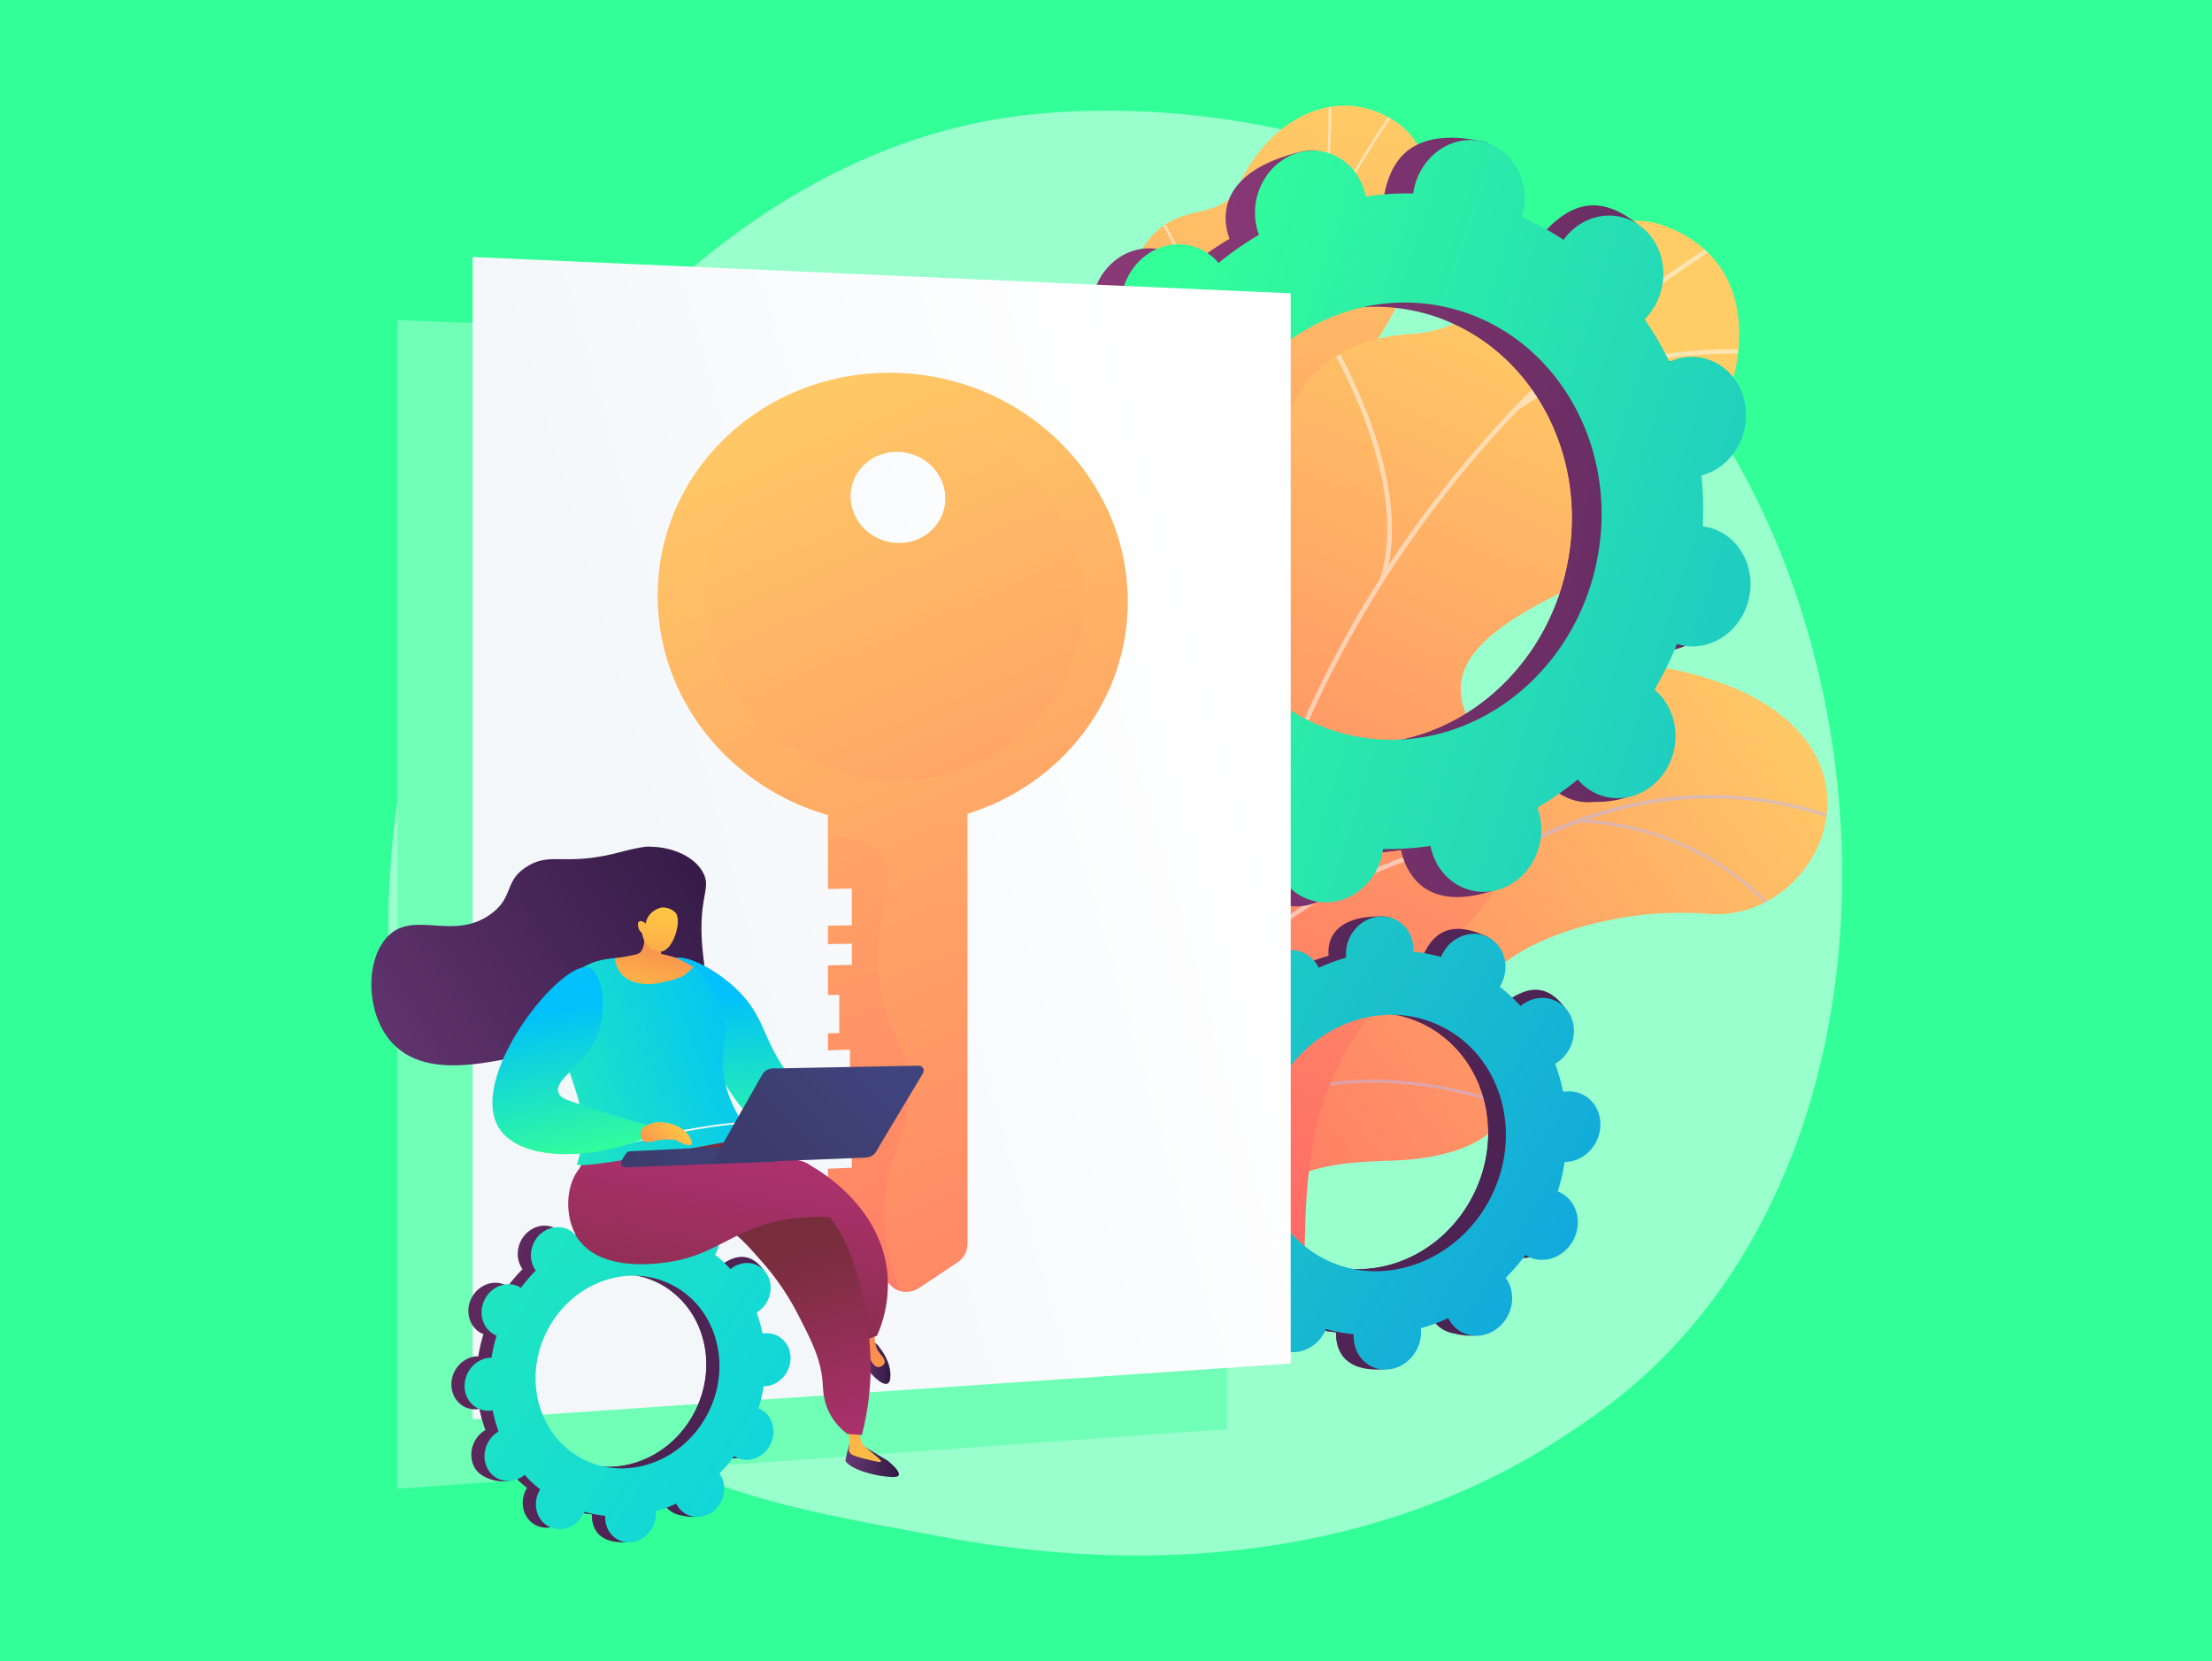
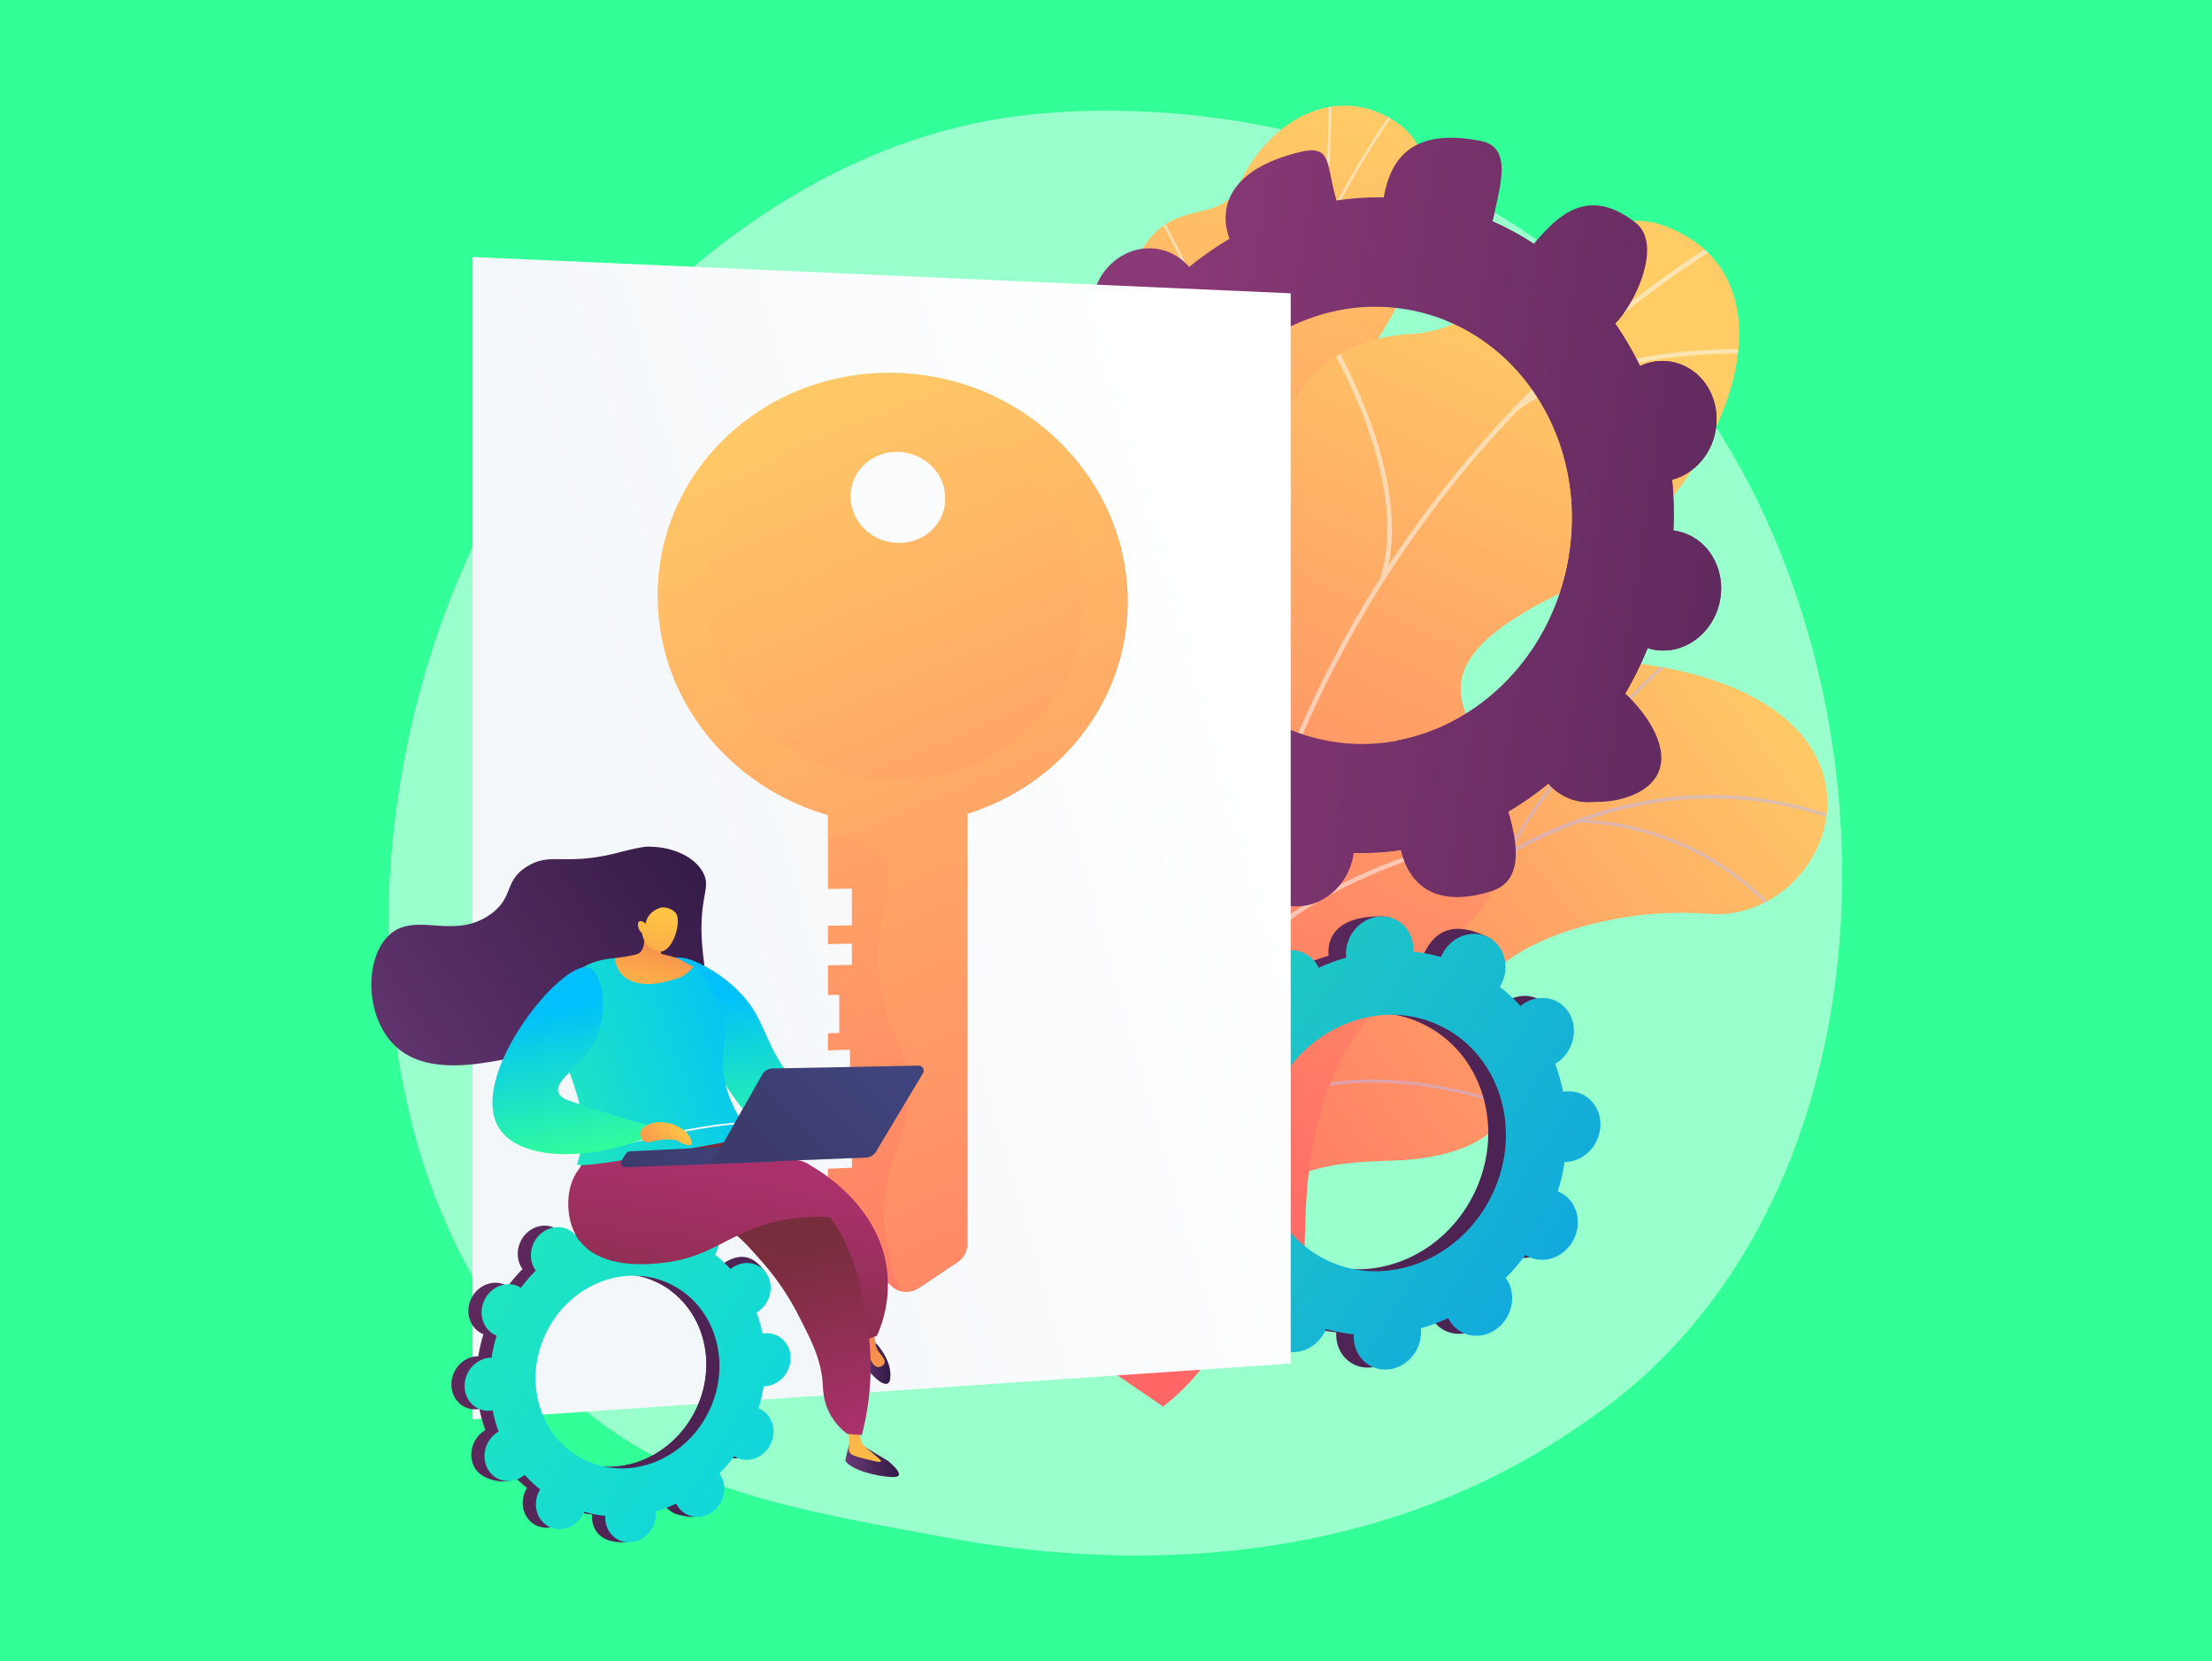
<svg xmlns="http://www.w3.org/2000/svg" xmlns:xlink="http://www.w3.org/1999/xlink" viewBox="0 0 1265.33 950">
  <defs>
    <style>.cls-1{fill:none;}.cls-2{isolation:isolate;}.cls-3{fill:#3f9;}.cls-4{fill:#9fc;}.cls-5{clip-path:url(#clip-path);}.cls-6{fill:url(#Naamloos_verloop_40);}.cls-7{opacity:0.5;}.cls-40,.cls-7{mix-blend-mode:soft-light;}.cls-8{fill:#beb8f2;}.cls-9{fill:url(#Naamloos_verloop_40-2);}.cls-10{clip-path:url(#clip-path-2);}.cls-11{fill:#fcfdfe;}.cls-12{fill:url(#Naamloos_verloop_44);}.cls-13{clip-path:url(#clip-path-3);}.cls-14{fill:url(#linear-gradient);}.cls-15{fill:url(#linear-gradient-2);}.cls-16{fill:url(#Naamloos_verloop_37);}.cls-17{fill:url(#linear-gradient-3);}.cls-18{fill:url(#linear-gradient-4);}.cls-19{fill:url(#Naamloos_verloop_37-2);}.cls-20{fill:#71ffb8;}.cls-21{fill:url(#linear-gradient-5);}.cls-22{fill:url(#Naamloos_verloop_40-3);}.cls-23{fill:url(#Naamloos_verloop_40-4);}.cls-24,.cls-37,.cls-45{opacity:0.3;mix-blend-mode:multiply;}.cls-24{fill:url(#Naamloos_verloop_40-5);}.cls-25{fill:url(#Naamloos_verloop_40-6);}.cls-26{fill:url(#linear-gradient-6);}.cls-27{fill:url(#linear-gradient-7);}.cls-28{fill:url(#Naamloos_verloop_38);}.cls-29{fill:url(#linear-gradient-8);}.cls-30{fill:url(#Naamloos_verloop_35);}.cls-31{fill:url(#linear-gradient-9);}.cls-32{fill:url(#linear-gradient-10);}.cls-33{fill:url(#linear-gradient-11);}.cls-34{fill:url(#linear-gradient-12);}.cls-35{fill:url(#linear-gradient-13);}.cls-36{fill:url(#linear-gradient-14);}.cls-37{fill:url(#linear-gradient-15);}.cls-38{fill:url(#linear-gradient-16);}.cls-39{fill:url(#Naamloos_verloop_35-2);}.cls-40{fill:#f4f7fa;}.cls-41{fill:url(#linear-gradient-17);}.cls-42{fill:url(#linear-gradient-18);}.cls-43{fill:url(#linear-gradient-19);}.cls-44{fill:url(#linear-gradient-20);}.cls-45{fill:url(#linear-gradient-21);}.cls-46{fill:url(#Naamloos_verloop_35-3);}.cls-47{fill:url(#linear-gradient-22);}</style>
    <clipPath id="clip-path">
      <path class="cls-1" d="M592.66,754.84l72.63,49.61s39.12-27.92,39.28-66.37c.33-78.45,69-72.69,98.15-74.58,43.93-2.85,81.4-24.52,48.89-67.3s54.35-79.12,126-73.5c70.08,5.5,120.3-115.89-30.28-141.73-89.93-15.43-128.81,64.53-158,100.24s-87.85.28-100.2,59.86c-10.55,50.89,1.08,101.2-41.46,112.09S581.71,692.89,592.66,754.84Z" />
    </clipPath>
    <linearGradient id="Naamloos_verloop_40" x1="5749.99" y1="-860.19" x2="5574.88" y2="-362.5" gradientTransform="matrix(0.83, 0.56, -0.56, 0.83, -4222.98, -2112.82)" gradientUnits="userSpaceOnUse">
      <stop offset="0" stop-color="#fc6" />
      <stop offset="1" stop-color="#f66" />
    </linearGradient>
    <linearGradient id="Naamloos_verloop_40-2" x1="-2668.34" y1="285.32" x2="-2447.87" y2="864.62" gradientTransform="matrix(-0.98, 0.22, 0.22, 0.98, -1934.96, 358.72)" xlink:href="#Naamloos_verloop_40" />
    <clipPath id="clip-path-2">
      <path class="cls-1" d="M743.05,574.55l-78.74,3.15s-34.64-45.4-11.74-66.52-2.62-66.91-13.15-92.82C610.85,348,697.23,330.9,668.36,237.7c-7.68-24.79-31.31-69.55-14.81-95.65,18.79-29.73,44.47-13,55.2-36.41,16.77-36.67,55.54-59,90-35.81,34,22.91,22.44,90.77-37.43,159.52-37,53.74-34.07,65.9-21.14,93.87,9,19.6,46.58,66.73,23.23,96.32S724.31,478.43,743,498.19C771.42,528.25,743.05,574.55,743.05,574.55Z" />
    </clipPath>
    <linearGradient id="Naamloos_verloop_44" x1="2800.85" y1="-119.41" x2="3097.66" y2="369.2" gradientTransform="matrix(-0.99, 0.12, 0.12, 0.99, 3672.27, -42.73)" gradientUnits="userSpaceOnUse">
      <stop offset="0" stop-color="#fc6" />
      <stop offset="1" stop-color="#f66" />
    </linearGradient>
    <clipPath id="clip-path-3">
      <path class="cls-1" d="M760.15,613.31,635.83,627.05c-9.3-15.8-22.35-45.41,2.72-55.84,34.86-14.5,27.77-74.69,15-94.78-15.77-24.86-51.25-83.47,2.27-106.68,44.55-19.32,77.48-23.2,73.25-79.93s23.72-95.74,78.32-98.79c57.47-3.2,94.71-80.31,144.58-61.87,86.9,32.11,29.65,165-64.53,212.66s-33,74.6-24.17,120.41c12,62.53-80,59.72-100.55,87.27C746.64,571.1,753.65,597.44,760.15,613.31Z" />
    </clipPath>
    <linearGradient id="linear-gradient" x1="-49.99" y1="345.18" x2="-1150.96" y2="-112" gradientTransform="matrix(0.97, -0.25, 0.25, 0.97, 1796.08, 99.19)" gradientUnits="userSpaceOnUse">
      <stop offset="0.1" stop-color="#311944" />
      <stop offset="0.27" stop-color="#371b47" />
      <stop offset="0.48" stop-color="#462150" />
      <stop offset="0.72" stop-color="#612a5f" />
      <stop offset="0.97" stop-color="#853774" />
      <stop offset="1" stop-color="#893976" />
    </linearGradient>
    <linearGradient id="linear-gradient-2" x1="-49.47" y1="343.84" x2="-1150.4" y2="-113.32" xlink:href="#linear-gradient" />
    <linearGradient id="Naamloos_verloop_37" x1="-1154.38" y1="-145.44" x2="-355.71" y2="354.66" gradientTransform="matrix(0.97, -0.25, 0.25, 0.97, 1796.08, 99.19)" gradientUnits="userSpaceOnUse">
      <stop offset="0" stop-color="#3f9" />
      <stop offset="1" stop-color="#017eff" />
    </linearGradient>
    <linearGradient id="linear-gradient-3" x1="1439.83" y1="924.48" x2="337.63" y2="466.79" gradientTransform="matrix(1, 0, 0, 1, 0, 0)" xlink:href="#linear-gradient" />
    <linearGradient id="linear-gradient-4" x1="1440.16" y1="923.69" x2="337.95" y2="466" gradientTransform="matrix(1, 0, 0, 1, 0, 0)" xlink:href="#linear-gradient" />
    <linearGradient id="Naamloos_verloop_37-2" x1="363.98" y1="386.1" x2="1163.54" y2="886.77" gradientTransform="matrix(1, 0, 0, 1, 0, 0)" xlink:href="#Naamloos_verloop_37" />
    <linearGradient id="linear-gradient-5" x1="710.08" y1="405.05" x2="371.09" y2="501.25" gradientUnits="userSpaceOnUse">
      <stop offset="0" stop-color="#fff" />
      <stop offset="1" stop-color="#f4f7fa" />
    </linearGradient>
    <linearGradient id="Naamloos_verloop_40-3" x1="377.39" y1="235.87" x2="643.31" y2="859.57" gradientTransform="matrix(1, 0, 0, 1, 0, 0)" xlink:href="#Naamloos_verloop_40" />
    <linearGradient id="Naamloos_verloop_40-4" x1="450.94" y1="202.47" x2="719.53" y2="832.43" gradientTransform="matrix(1, 0, 0, 1, 0, 0)" xlink:href="#Naamloos_verloop_40" />
    <linearGradient id="Naamloos_verloop_40-5" x1="434.87" y1="188.07" x2="948.16" y2="1391.97" gradientTransform="matrix(1, 0, 0, 1, 0, 0)" xlink:href="#Naamloos_verloop_40" />
    <linearGradient id="Naamloos_verloop_40-6" x1="452.07" y1="202.5" x2="720.63" y2="832.38" gradientTransform="matrix(1, 0, 0, 1, 0, 0)" xlink:href="#Naamloos_verloop_40" />
    <linearGradient id="linear-gradient-6" x1="846.35" y1="988.22" x2="17.96" y2="644.23" gradientTransform="matrix(1, 0, 0, 1, 0, 0)" xlink:href="#linear-gradient" />
    <linearGradient id="linear-gradient-7" x1="846.59" y1="987.63" x2="18.21" y2="643.63" gradientTransform="matrix(1, 0, 0, 1, 0, 0)" xlink:href="#linear-gradient" />
    <linearGradient id="Naamloos_verloop_38" x1="37.77" y1="583.59" x2="638.7" y2="959.87" gradientUnits="userSpaceOnUse">
      <stop offset="0" stop-color="#3f9" />
      <stop offset="1" stop-color="#01c0fb" />
    </linearGradient>
    <linearGradient id="linear-gradient-8" x1="-2891.14" y1="478.49" x2="-2663.67" y2="633" gradientTransform="matrix(-1, 0, 0, 1, -2477.51, 0)" gradientUnits="userSpaceOnUse">
      <stop offset="0" stop-color="#311944" />
      <stop offset="1" stop-color="#6b3976" />
    </linearGradient>
    <linearGradient id="Naamloos_verloop_35" x1="432.99" y1="567.53" x2="438.86" y2="661.85" gradientUnits="userSpaceOnUse">
      <stop offset="0" stop-color="#01c0fb" />
      <stop offset="1" stop-color="#3f9" />
    </linearGradient>
    <linearGradient id="linear-gradient-9" x1="-2991.74" y1="835.57" x2="-2961.1" y2="835.57" xlink:href="#linear-gradient-8" />
    <linearGradient id="linear-gradient-10" x1="-2977.29" y1="847.64" x2="-2931.58" y2="710.53" gradientTransform="matrix(-1, 0, 0, 1, -2477.51, 0)" gradientUnits="userSpaceOnUse">
      <stop offset="0" stop-color="#ffc444" />
      <stop offset="1" stop-color="#f36f56" />
    </linearGradient>
    <linearGradient id="linear-gradient-11" x1="-2986.86" y1="779.32" x2="-2968.12" y2="779.32" xlink:href="#linear-gradient-8" />
    <linearGradient id="linear-gradient-12" x1="-2997.72" y1="830.76" x2="-2967.13" y2="738.98" xlink:href="#linear-gradient-10" />
    <linearGradient id="linear-gradient-13" x1="-2960.02" y1="676.14" x2="-2937.2" y2="808.06" gradientTransform="matrix(-1, 0, 0, 1, -2477.51, 0)" gradientUnits="userSpaceOnUse">
      <stop offset="0" stop-color="#ab316d" />
      <stop offset="1" stop-color="#792d3d" />
    </linearGradient>
    <linearGradient id="linear-gradient-14" x1="-2927.8" y1="832.48" x2="-2895.35" y2="729.8" xlink:href="#linear-gradient-13" />
    <linearGradient id="linear-gradient-15" x1="-2927.79" y1="832.48" x2="-2895.35" y2="729.8" xlink:href="#linear-gradient-13" />
    <linearGradient id="linear-gradient-16" x1="-2882.14" y1="662.82" x2="-2859.37" y2="794.44" xlink:href="#linear-gradient-13" />
    <linearGradient id="Naamloos_verloop_35-2" x1="-2915.05" y1="581.11" x2="-2712.82" y2="655.17" gradientTransform="matrix(-1, 0, 0, 1, -2477.51, 0)" xlink:href="#Naamloos_verloop_35" />
    <linearGradient id="linear-gradient-17" x1="2477.16" y1="185.12" x2="2479.48" y2="123.2" gradientTransform="translate(-2036.1 -47.21) rotate(10.28)" xlink:href="#linear-gradient-10" />
    <linearGradient id="linear-gradient-18" x1="2476.43" y1="130.45" x2="2475.44" y2="210.63" gradientTransform="translate(-2036.1 -47.21) rotate(10.28)" xlink:href="#linear-gradient-10" />
    <linearGradient id="linear-gradient-19" x1="-1411.13" y1="661.1" x2="-1322.75" y2="661.1" gradientTransform="matrix(-1, 0, 0, 1, -967.51, 0)" gradientUnits="userSpaceOnUse">
      <stop offset="0" stop-color="#40447e" />
      <stop offset="1" stop-color="#3c3b6b" />
    </linearGradient>
    <linearGradient id="linear-gradient-20" x1="-1467.65" y1="605.35" x2="-1409.71" y2="662.83" xlink:href="#linear-gradient-19" />
    <linearGradient id="linear-gradient-21" x1="-1467.65" y1="605.35" x2="-1409.71" y2="662.83" xlink:href="#linear-gradient-19" />
    <linearGradient id="Naamloos_verloop_35-3" x1="140.76" y1="684.29" x2="146.17" y2="771.23" gradientTransform="translate(95.91 -85.61) rotate(-6.66)" xlink:href="#Naamloos_verloop_35" />
    <linearGradient id="linear-gradient-22" x1="388.27" y1="643.68" x2="358.89" y2="671.36" gradientTransform="matrix(1, 0, 0, 1, 0, 0)" xlink:href="#linear-gradient-10" />
  </defs>
  <g class="cls-2">
    <g id="Laag_2" data-name="Laag 2">
      <g id="blog_header" data-name="blog header">
        <rect class="cls-3" width="1265.33" height="950" />
        <path class="cls-4" d="M953.71,774c-21.65,22.32-41,35.43-55.84,45.34-144.63,96.57-310,68.73-361.08,59.22-82.47-15.35-152.08-26.18-211.89-80.22C189,675.53,195.6,419.38,299.45,260.71c12.31-18.82,116-172.52,281.69-194.18,4.06-.53,7.08-.83,9.73-1.11,25.63-2.72,184.46-17,314,91.46a386.37,386.37,0,0,1,76,86.28C1082,399.39,1082.36,641.37,953.71,774Z" />
        <g class="cls-5">
          <path class="cls-6" d="M592.66,754.84l72.63,49.61s39.12-27.92,39.28-66.37c.33-78.45,69-72.69,98.15-74.58,43.93-2.85,76.32-23.18,54.72-65.47C833,550.18,906,517.08,977.57,522.7c70.08,5.5,120.3-115.89-30.28-141.73-89.93-15.43-128.81,64.53-158,100.24s-87.85.28-100.2,59.86c-10.55,50.89,1.08,101.2-41.46,112.09S581.71,692.89,592.66,754.84Z" />
          <g class="cls-7">
            <path class="cls-8" d="M619.49,783.05l1.7.76c.46-1.06,47.58-106.12,125.7-196.19,72-83,185.72-169.83,319-112.42l.74-1.7c-59.34-25.56-119.8-25.15-179.72,1.22-47.85,21.06-95.45,58.65-141.47,111.71C667.17,676.71,620,782,619.49,783.05Z" />
            <path class="cls-8" d="M862.38,486.82l1.65.85c28.28-54.95,96.71-113.71,97.4-114.3l-1.2-1.41C959.54,372.55,890.83,431.55,862.38,486.82Z" />
            <path class="cls-8" d="M902.78,470.34c73.58,3.1,111.26,51.47,111.63,52l1.48-1.13c-.38-.49-38.55-49.55-113-52.68Z" />
            <path class="cls-8" d="M699,649.29c66.52-60.58,177-11.15,178-10.58l1-1.56c-1-.66-113.12-50.35-180.23,10.77Z" />
            <path class="cls-8" d="M719.48,618.33l1.71.72c22-53-6.48-119.34-6.77-120l-1.7.75C713,500.45,741.22,566.07,719.48,618.33Z" />
            <path class="cls-8" d="M629,767.44C650.39,740.81,705.78,746,706.34,746l.18-1.84c-2.31-.23-56.94-5.32-79,22.09Z" />
            <path class="cls-8" d="M639.79,742.41l1.69.77c11.27-24.56-5.25-71.78-10.67-87.3-.77-2.19-1.43-4.08-1.48-4.44l-1.84.24a42,42,0,0,0,1.57,4.82C634.42,671.84,650.75,718.52,639.79,742.41Z" />
          </g>
        </g>
        <path class="cls-9" d="M743,498.19c16.34,17.28,13,40.1,8,56.24-2.2.63-3.3,1.55-5.37,2.67-18.67,10.14-28.79,10.49-48.77,17.59-4.3,1.52-18.28,2.17-24,2.06l-10.69-.36s-32.45-44.09-9.55-65.21-2.62-66.91-13.15-92.82c-6.46-15.92-4.32-25.27-5.76-31.5C618.45,320.92,593.27,307.45,601.5,283c9.08-27,42.36-18.35,53.8-47.23,12.91-32.61-20.87-65.56-1.75-93.69,3.27-4.82,6.77-9.69,13.32-13.89,16.15-10.37,33.54-4.28,41.88-22.52,16.78-36.67,55.54-59,90-35.81,34,22.91,22.44,90.77-37.43,159.52-37,53.74-34.07,65.9-21.14,93.87,9,19.6,46.58,66.73,23.23,96.32S724.31,478.43,743,498.19Z" />
        <g class="cls-10">
          <g class="cls-7">
            <path class="cls-11" d="M707.68,572.46l-1.54.25c-1.45-8.51-2.79-17.1-4-25.55-8.89-62.53-11.15-123.66-6.72-181.7A686.67,686.67,0,0,1,721,223.85a590.55,590.55,0,0,1,40.56-102.17,490,490,0,0,1,37.55-61.93c2.34-3.27,4.94-6.49,7.45-9.61,3.34-4.15,6.79-8.45,9.69-12.88l1.33.74c-2.93,4.49-6.41,8.82-9.78,13-2.49,3.1-5.07,6.31-7.39,9.54A487.74,487.74,0,0,0,763,122.28a589.79,589.79,0,0,0-40.46,101.94A684.41,684.41,0,0,0,697,365.54c-4.42,57.94-2.16,119,6.71,181.41C704.9,555.39,706.24,564,707.68,572.46Z" />
            <path class="cls-11" d="M708.86,279.28l-1.55-.21c10.63-61.53-44.33-154.26-44.89-155.18l1.37-.72C664.35,124.1,719.56,217.26,708.86,279.28Z" />
            <path class="cls-11" d="M695.37,453.58l-1.56,0c2-42.52,71-94.3,71.66-94.82l1,1.13C765.75,360.36,697.29,411.72,695.37,453.58Z" />
            <path class="cls-11" d="M696.5,477.76,695,478c-4-27.45-25.38-62.66-60.11-99.14-1.75-1.83-1.75-1.83-1.79-2.1l1.54-.24-.77.12.67-.38c.1.14.76.83,1.52,1.63C671,414.56,692.43,450,696.5,477.76Z" />
            <path class="cls-11" d="M705.29,556.9l-1.55-.2c5.1-30.28,47.46-53.57,47.89-53.8l.77,1.25C752,504.38,710.26,527.31,705.29,556.9Z" />
            <path class="cls-11" d="M705.44,573.21c-12.81-21.42-32.73-40-60.89-56.91l.86-1.22c28.38,17,48.47,35.78,61.4,57.41Z" />
            <path class="cls-11" d="M753.7,141.14l-1.52-.28c8-33.94,7.86-71.18,7.83-83.41,0-3,0-4,.07-4.37l1.53.23c-.05.28,0,2,0,4.11C761.61,69.7,761.7,107.05,753.7,141.14Z" />
            <path class="cls-11" d="M732,194.67l-1.36-.69c17.2-28.52,84.69-46.72,87.55-47.48l.41,1.39C817.91,148.08,748.88,166.68,732,194.67Z" />
          </g>
        </g>
        <path class="cls-12" d="M743,726c-5.4,0-2.38-28.25-22-61.58-4.91-8.32-28.52-55.59-68.12-52.33L629.81,614c-8.62-16.42-13.7-33.49,8.74-42.82,34.86-14.5,27.77-74.69,15-94.78-15.77-24.86-51.25-83.47,2.27-106.68,44.54-19.32,77.48-23.2,73.25-79.93s23.72-95.74,78.32-98.79c57.47-3.2,94.71-80.31,144.58-61.87,86.9,32.11,29.65,165-64.53,212.66s-33,74.6-24.17,120.41a80.91,80.91,0,0,1,.29,19C858.39,530.79,809,545.05,777.7,588.8,735,648.46,752.11,726.11,743,726Z" />
        <g class="cls-13">
          <g class="cls-7">
            <path class="cls-11" d="M699.32,601.33l-2.7-.2C712,414.59,823.3,236,987,135.11l1.48,2.14C825.47,237.74,714.66,415.56,699.32,601.33Z" />
            <path class="cls-11" d="M717,500.31l-2.7.31c-9.4-73-83-122.3-83.71-122.79l1.56-2.09C632.86,376.23,707.4,426.16,717,500.31Z" />
            <path class="cls-11" d="M703.15,567.09l-2.53-.94c28.85-69.4,170.16-95,171.59-95.22l.49,2.52C871.29,473.69,731.45,499,703.15,567.09Z" />
            <path class="cls-11" d="M792.2,331.22l-2.6-.73c17.82-56.7-30.12-135.3-30.6-136.08l2.34-1.29C761.83,193.91,810.35,273.47,792.2,331.22Z" />
            <path class="cls-11" d="M867,235.65l-1.69-2c55.88-41.95,151.92-33.34,152.88-33.25l-.27,2.55C1017,202.85,922.05,194.34,867,235.65Z" />
          </g>
        </g>
        <path class="cls-14" d="M945.06,371.41c17.21,3.78,34.48-8.27,38.57-26.91s-6.55-36.8-23.76-40.58c-.89-.2-1.79-.32-2.68-.44a198.61,198.61,0,0,0-.74-29.13c.87-.23,1.74-.47,2.61-.78,17-6.05,26.58-25.57,21.52-43.6s-22.92-27.74-39.87-21.69c-.88.32-1.74.69-2.58,1.08A182.24,182.24,0,0,0,923.89,185c.68-.67,1.35-1.36,2-2.1,12.15-14.26,11.57-36-1.29-48.6s-33.14-11.24-45.29,3c-.62.73-1.18,1.49-1.74,2.26a162.5,162.5,0,0,0-23.91-13c.28-.92.54-1.86.76-2.83,4.08-18.63,10.34-39.46-6.93-43-39.94-8.11-51.32,10.65-55.4,29.29-.22,1-.36,1.93-.5,2.89a161.45,161.45,0,0,0-27.15,1.78c-.18-.93-.38-1.86-.64-2.79-5.06-18-2.23-29.23-19.73-25.05-38.17,9.12-46.71,28.93-41.65,47,.27.94.59,1.85.92,2.74a182.73,182.73,0,0,0-23.11,16.13c-.6-.71-1.22-1.41-1.89-2.06-12.87-12.59-33.14-11.24-45.29,3s-11.56,36,1.3,48.6c.66.64,1.35,1.23,2,1.8a200.21,200.21,0,0,0-12.87,26.15c-.86-.27-1.72-.53-2.61-.72-17.21-3.78-34.48,8.27-38.57,26.91s6.55,36.8,23.77,40.58c.89.19,1.78.32,2.67.43a198.74,198.74,0,0,0,.75,29.14c-.88.23-1.75.47-2.61.78-16.95,6-26.59,25.57-21.52,43.6s22.91,27.73,39.86,21.68c.89-.31,1.74-.69,2.58-1.07a183.66,183.66,0,0,0,14.24,24.31c-.67.68-1.34,1.37-2,2.11-12.14,14.25-11.56,36,1.3,48.6s44.42,11.8,56.57-2.45c.62-.74-10.1-2.05-9.55-2.82a161.63,161.63,0,0,0,23.92,13c-.28.93-.55,1.87-.76,2.83-4.09,18.64,6.55,36.81,23.76,40.58s34.48-8.27,38.57-26.9c.21-1,.36-1.93.49-2.89a162.5,162.5,0,0,0,27.15-1.78c.18.93.38,1.86.64,2.78,5.06,18,22.91,27.74,39.86,21.69s26.58-25.56,21.52-43.59c-.27-.94-.58-1.85-.92-2.74a182,182,0,0,0,23.11-16.13c.61.71,1.23,1.4,1.9,2.06,12.86,12.59,33.13,11.24,45.28-3s11.56-36-1.3-48.6c-.66-.65-1.35-1.23-2-1.8a199,199,0,0,0,12.87-26.15C943.31,371,944.17,371.21,945.06,371.41ZM756.1,423C693.61,409.3,655,343.34,669.82,275.67s77.54-111.41,140-97.7S911,257.64,896.13,325.31,818.59,436.72,756.1,423Z" />
        <path class="cls-15" d="M959.06,273.57c17-6.05,26.58-25.57,21.52-43.6s-22.92-27.74-39.87-21.69c-.88.32-1.74.69-2.58,1.08A182.24,182.24,0,0,0,923.89,185c.68-.67,1.35-1.36,2-2.11,12.15-14.25,24-44.14,9.91-55.34-26.74-21.26-44.34-4.49-56.49,9.76-.62.73-1.18,1.49-1.74,2.26a162.1,162.1,0,0,0-23.92-13c.29-.92.55-1.86.77-2.83a35.71,35.71,0,0,0-5.13-27.75q-11.68,43.44-22.64,87.06c52.43,20.85,83,80.82,69.5,142.2-11.41,52-51.1,89.85-97.22,98.37-.66,5.76-1.28,11.54-2.1,17.29-2.22,15.61-5.31,31.13-8.41,46.63q6.61-.44,13.13-1.42c.18.93.38,1.86.64,2.78,5.06,18,20.06,30.57,51.08,20.75,17.15-5.44,15.37-24.62,10.3-42.65-.27-.94-.58-1.85-.92-2.74a182,182,0,0,0,23.11-16.13c.61.71,1.23,1.4,1.9,2.06,12.86,12.59,45.69,10.84,57.84-3.42s-1-35.6-13.86-48.19c-.66-.65-1.35-1.23-2-1.8a199,199,0,0,0,12.87-26.15c.86.27,1.72.53,2.61.72,17.21,3.78,34.48-8.27,38.57-26.91s-6.55-36.81-23.76-40.58c-.9-.2-1.79-.32-2.68-.44a198.61,198.61,0,0,0-.74-29.13C957.32,274.12,958.19,273.88,959.06,273.57Z" />
-         <path class="cls-16" d="M961.9,369c17.21,3.77,34.48-8.28,38.57-26.91s-6.55-36.81-23.76-40.58c-.89-.2-1.79-.33-2.68-.44a200.19,200.19,0,0,0-.74-29.14c.87-.23,1.74-.47,2.61-.78,17-6.05,26.58-25.56,21.52-43.59s-22.92-27.74-39.87-21.69c-.88.31-1.74.69-2.58,1.08a181.61,181.61,0,0,0-14.24-24.32c.68-.68,1.35-1.36,2-2.11,12.15-14.25,11.57-36-1.3-48.6s-33.13-11.24-45.28,3c-.62.73-1.18,1.49-1.74,2.26a161.57,161.57,0,0,0-23.91-13c.28-.93.54-1.87.76-2.83,4.08-18.64-6.56-36.81-23.77-40.58S813,89.11,808.91,107.75c-.21,1-.36,1.93-.5,2.89a161.45,161.45,0,0,0-27.15,1.77c-.18-.93-.38-1.86-.64-2.78-5.06-18-22.91-27.74-39.86-21.69s-26.58,25.57-21.52,43.59c.27.95.59,1.85.92,2.75a183.68,183.68,0,0,0-23.11,16.12c-.6-.7-1.22-1.4-1.89-2.06-12.87-12.59-33.14-11.24-45.29,3s-11.56,36,1.3,48.6c.66.65,1.35,1.23,2,1.8a199.71,199.71,0,0,0-12.87,26.16c-.86-.27-1.72-.53-2.61-.73-17.21-3.77-34.48,8.27-38.57,26.91s6.55,36.81,23.77,40.58c.89.2,1.78.33,2.67.44a198.78,198.78,0,0,0,.75,29.14c-.88.23-1.75.47-2.61.78-17,6.05-26.59,25.56-21.52,43.59s22.91,27.74,39.86,21.69c.89-.32,1.74-.69,2.58-1.08a184.42,184.42,0,0,0,14.24,24.32c-.67.67-1.34,1.36-2,2.11-12.14,14.25-11.56,36,1.3,48.6s33.13,11.23,45.28-3c.62-.73,1.19-1.49,1.74-2.26a162.61,162.61,0,0,0,23.92,13c-.28.93-.55,1.86-.76,2.83-4.09,18.64,6.55,36.81,23.76,40.58s34.48-8.27,38.57-26.91c.21-1,.36-1.93.49-2.89a162.5,162.5,0,0,0,27.15-1.77c.18.93.38,1.86.64,2.78,5.06,18,22.91,27.74,39.86,21.69s26.59-25.57,21.52-43.6c-.27-.94-.58-1.84-.92-2.74a183,183,0,0,0,23.11-16.12c.61.7,1.23,1.4,1.9,2.06,12.86,12.58,33.13,11.24,45.28-3s11.56-36-1.3-48.6c-.66-.64-1.35-1.22-2-1.8a198.34,198.34,0,0,0,12.87-26.15C960.15,368.57,961,368.83,961.9,369Zm-189,51.59c-62.49-13.7-101.12-79.67-86.28-147.34s77.54-111.4,140-97.7S927.81,255.26,913,322.92,835.43,434.33,772.94,420.62Z" />
        <path class="cls-17" d="M863.92,717.51c9.32,4.74,21,.39,26.17-9.71s1.72-22.12-7.61-26.86a15.93,15.93,0,0,0-1.47-.64,117.8,117.8,0,0,0,3.92-16.86c.53,0,1.07,0,1.61-.06,10.64-.94,19.09-10.72,18.87-21.84s-9-19.35-19.67-18.4c-.56.05-1.11.14-1.65.23a108.74,108.74,0,0,0-4.55-16.09c.49-.29,1-.58,1.45-.91,9.1-6.38,12-19,6.5-28.12s-17.36-11.4-26.47-5c-.46.33-.9.68-1.33,1a96.47,96.47,0,0,0-11.81-11c.3-.49.59-1,.86-1.51,5.13-10.1,11.83-21.13,2.43-25.72-21.75-10.61-31.08-1.53-36.2,8.57-.27.52-.5,1-.72,1.59a96.43,96.43,0,0,0-15.86-3c0-.56.06-1.13.05-1.69-.23-11.12,3.07-17.13-7.61-17.34-23.29-.45-31.15,9.66-30.92,20.77,0,.58.06,1.15.11,1.71a109.26,109.26,0,0,0-15.68,5.82c-.24-.49-.49-1-.78-1.47-5.51-9.14-17.36-11.39-26.46-5s-12,19-6.5,28.11c.28.47.59.91.9,1.34a118,118,0,0,0-11.29,13.11,16,16,0,0,0-1.4-.81c-9.32-4.73-21-.39-26.16,9.71s-1.73,22.12,7.6,26.86c.48.24,1,.45,1.47.65a119.35,119.35,0,0,0-3.92,16.85c-.53,0-1.07,0-1.61.06-10.64.95-19.09,10.73-18.86,21.84s9,19.35,19.67,18.4c.55,0,1.1-.13,1.64-.23a106.9,106.9,0,0,0,4.56,16.09c-.49.29-1,.58-1.46.92-9.1,6.38-12,19-6.5,28.11s23.77,13.4,32.87,7c.47-.33-5.5-2.69-5.06-3.05a95.61,95.61,0,0,0,11.8,11c-.3.49-.59,1-.86,1.52-5.12,10.09-1.72,22.12,7.61,26.85s21,.39,26.17-9.71c.26-.52.49-1.05.71-1.58a95.37,95.37,0,0,0,15.86,3c0,.57-.06,1.13,0,1.7.22,11.11,9,19.35,19.66,18.4s19.09-10.72,18.87-21.84q0-.87-.12-1.71a108.38,108.38,0,0,0,15.68-5.82c.24.5.49,1,.78,1.47,5.51,9.15,17.36,11.39,26.47,5s12-19,6.5-28.12c-.29-.47-.6-.9-.91-1.34a118.92,118.92,0,0,0,11.3-13.1A15.71,15.71,0,0,0,863.92,717.51ZM747.66,719c-33.86-17.19-46.22-60.85-27.6-97.52s61.15-52.45,95-35.25,46.22,60.85,27.61,97.51S781.52,736.18,747.66,719Z" />
-         <path class="cls-18" d="M886.54,663.38c10.64-.94,19.09-10.72,18.87-21.84s-9-19.35-19.67-18.4c-.56.05-1.11.14-1.65.23a108.74,108.74,0,0,0-4.55-16.09c.49-.28,1-.58,1.45-.91,9.1-6.38,20.36-21.79,13.94-30.33-12.19-16.2-24.8-9.19-33.91-2.81-.46.33-.9.68-1.33,1a96.47,96.47,0,0,0-11.81-11c.3-.49.59-1,.86-1.51A21.17,21.17,0,0,0,849.93,545q-13.18,23.22-26,46.64c27,19.8,35.61,58.8,18.73,92.06-14.31,28.18-42.76,44-70.53,42-1.24,3.22-2.45,6.45-3.78,9.63-3.6,8.63-7.69,17.09-11.78,25.53,2.57.49,5.16.87,7.75,1.14,0,.57-.06,1.13,0,1.7.22,11.11,7,20.55,26.25,19.53,10.67-.57,12.5-11.85,12.28-23q0-.87-.12-1.71a108.38,108.38,0,0,0,15.68-5.82c.24.5.49,1,.78,1.47,5.51,9.15,24.64,13,33.74,6.66s4.74-20.61-.77-29.76c-.29-.47-.6-.9-.91-1.34a118.92,118.92,0,0,0,11.3-13.1,15.71,15.71,0,0,0,1.39.8c9.32,4.74,21,.39,26.17-9.71s1.72-22.12-7.61-26.86a15.93,15.93,0,0,0-1.47-.64,117.8,117.8,0,0,0,3.92-16.86C885.46,663.44,886,663.43,886.54,663.38Z" />
        <path class="cls-19" d="M874,718.65c9.32,4.74,21,.39,26.17-9.71s1.72-22.12-7.61-26.86a15.93,15.93,0,0,0-1.47-.64A117.8,117.8,0,0,0,895,664.58c.53,0,1.07,0,1.61-.06,10.64-.94,19.09-10.72,18.87-21.83s-9-19.36-19.67-18.41c-.56.05-1.1.14-1.65.24a108.52,108.52,0,0,0-4.55-16.1c.49-.28,1-.58,1.45-.91,9.1-6.38,12-19,6.5-28.12s-17.36-11.39-26.47-5c-.46.33-.9.68-1.33,1a96.47,96.47,0,0,0-11.81-11c.3-.49.59-1,.86-1.51,5.13-10.1,1.72-22.13-7.6-26.86s-21-.39-26.17,9.71c-.27.52-.5,1.06-.72,1.59a96.43,96.43,0,0,0-15.86-3c0-.56.06-1.12.05-1.69-.23-11.12-9-19.36-19.67-18.41S769.71,534.92,769.94,546c0,.58.06,1.15.11,1.71a109.26,109.26,0,0,0-15.68,5.82c-.24-.49-.49-1-.78-1.46-5.51-9.15-17.36-11.4-26.46-5s-12,19-6.5,28.11c.28.47.59.91.9,1.34a118,118,0,0,0-11.29,13.11c-.45-.29-.91-.56-1.39-.81-9.33-4.73-21.05-.39-26.17,9.71s-1.73,22.13,7.6,26.86c.48.25,1,.45,1.47.65a119.35,119.35,0,0,0-3.92,16.85c-.53,0-1.07,0-1.61.06-10.64.95-19.09,10.73-18.86,21.84s9,19.35,19.67,18.4c.55-.05,1.1-.13,1.64-.23a108.08,108.08,0,0,0,4.56,16.09c-.49.29-1,.58-1.46.92-9.1,6.38-12,19-6.5,28.11s17.37,11.4,26.47,5c.46-.33.9-.68,1.34-1a95.61,95.61,0,0,0,11.8,11c-.3.5-.59,1-.86,1.52-5.12,10.09-1.72,22.12,7.61,26.85s21,.39,26.17-9.71c.26-.52.49-1,.71-1.58a96.43,96.43,0,0,0,15.86,3c0,.56-.06,1.12,0,1.69.22,11.11,9,19.35,19.66,18.4s19.09-10.72,18.87-21.84c0-.58-.06-1.14-.12-1.71a108.38,108.38,0,0,0,15.68-5.82c.24.5.49,1,.78,1.47,5.51,9.15,17.36,11.4,26.47,5s12-19,6.5-28.12c-.29-.47-.59-.9-.91-1.34a118.92,118.92,0,0,0,11.3-13.1A15.71,15.71,0,0,0,874,718.65Zm-116.26,1.48c-33.86-17.19-46.22-60.85-27.6-97.52s61.15-52.45,95-35.25,46.22,60.85,27.61,97.51S791.55,737.32,757.69,720.13Z" />
-         <polygon class="cls-20" points="701.78 817.35 227.38 851.49 227.38 183.14 701.78 201.22 701.78 817.35" />
        <polygon class="cls-21" points="738.32 779.88 270.35 811.81 270.35 146.99 738.32 167.76 738.32 779.88" />
        <path class="cls-22" d="M473.61,390.16V508.44l13.67-.22v21l-13.67.27V540l13.67-.29v12.12l-13.67.32v17l6.48-.17v21.85l-6.48.19v9.73l12.58-.41v26l-12.58.46V647l13.67-.55v21.42l-13.67.6v25a11.27,11.27,0,0,0,3.17,7.86l32.89,34c4.07,4.2,10.88,4.75,16.06,1.3L547.67,722a12.64,12.64,0,0,0,5.73-10.39V414.46Z" />
        <path class="cls-23" d="M513.78,213.31c-75.16-2.62-137.55,54.41-137.55,127.42s62.39,131.6,137.55,130.86c73.26-.72,131.31-57.8,131.31-127.5S587,215.86,513.78,213.31Zm0,97.36c-15.06-.27-27.33-12.26-27.33-26.77s12.27-25.94,27.33-25.53,27.08,12.38,27.08,26.75S528.77,310.94,513.78,310.67Z" />
        <path class="cls-24" d="M645.09,344.09c0-69.71-58.05-128.23-131.31-130.78-75.16-2.62-137.55,54.41-137.55,127.42,0,59.35,41.36,109.32,97.38,125.43v12.68c17.13-.52,25.59,4,30.1,9,12.64,14-5,32.63-.84,71.76,3.46,32.78,17.62,36.41,16.76,67.1-.61,21.47-7.8,29.28-11.72,47.14-3.49,15.88-3.84,37.26,7,64.54a13.14,13.14,0,0,0,10.83-1.77L547.67,722a12.64,12.64,0,0,0,5.73-10.39V465.45C606.87,448.9,645.09,400.74,645.09,344.09ZM513.78,258.37c15,.4,27.08,12.38,27.08,26.75s-12.09,25.82-27.08,25.55-27.33-12.26-27.33-26.77S498.72,258,513.78,258.37Z" />
        <path class="cls-25" d="M513.78,238.65c-60.26-1.83-110,44-110,102.43s49.78,105.49,110,105.16c59-.32,106-46.2,106-102.47S572.81,240.45,513.78,238.65Zm0,72c-15.06-.27-27.33-12.26-27.33-26.77s12.27-25.94,27.33-25.53,27.08,12.38,27.08,26.75S528.77,310.94,513.78,310.67Z" />
        <path class="cls-26" d="M413.51,832.67c7,3.55,15.81.29,19.66-7.3s1.3-16.63-5.71-20.19c-.36-.18-.73-.34-1.1-.49A89.14,89.14,0,0,0,429.3,792c.4,0,.8,0,1.21,0,8-.71,14.35-8.06,14.18-16.41S437.9,761,429.91,761.74c-.42,0-.83.1-1.24.18a82.47,82.47,0,0,0-3.42-12.1c.36-.22.73-.44,1.09-.69,6.84-4.79,9-14.25,4.88-21.13s-13.05-8.56-19.89-3.77c-.35.25-.68.51-1,.78a71.89,71.89,0,0,0-8.88-8.28c.23-.37.45-.75.65-1.14,3.85-7.59,8.89-15.88,1.82-19.33-16.34-8-23.35-1.15-27.2,6.44-.2.4-.37.8-.54,1.2a72.21,72.21,0,0,0-11.92-2.28c0-.42,0-.84,0-1.27-.16-8.35,2.31-12.87-5.71-13-17.51-.34-23.41,7.26-23.25,15.61,0,.44.05.86.09,1.29a80.67,80.67,0,0,0-11.78,4.37c-.18-.37-.37-.74-.59-1.1-4.14-6.88-13.05-8.57-19.89-3.78s-9,14.26-4.89,21.13c.22.36.45.69.69,1a88.61,88.61,0,0,0-8.49,9.85c-.34-.21-.69-.42-1.05-.6-7-3.56-15.81-.29-19.67,7.29s-1.29,16.63,5.72,20.19c.36.18.73.34,1.1.49a89.46,89.46,0,0,0-2.94,12.66c-.4,0-.81,0-1.21,0-8,.71-14.35,8.06-14.18,16.41S265,806.74,273,806c.42,0,.83-.1,1.24-.17a81.13,81.13,0,0,0,3.42,12.09c-.37.22-.73.44-1.09.69-6.84,4.79-9,14.25-4.89,21.13s17.87,10.07,24.71,5.28c.35-.25-4.13-2-3.81-2.29a71.8,71.8,0,0,0,8.87,8.28c-.22.37-.44.75-.64,1.14-3.86,7.59-1.3,16.63,5.71,20.19s15.82.29,19.67-7.3c.2-.39.37-.79.54-1.19a73,73,0,0,0,11.92,2.27c0,.42-.05.85,0,1.28.17,8.35,6.79,14.54,14.79,13.83s14.34-8.06,14.17-16.42c0-.43,0-.86-.09-1.28a82.46,82.46,0,0,0,11.79-4.38,11.79,11.79,0,0,0,.59,1.11c4.14,6.87,13,8.56,19.89,3.77s9-14.26,4.88-21.13c-.21-.35-.44-.68-.68-1a88.61,88.61,0,0,0,8.49-9.85C412.8,832.27,413.14,832.48,413.51,832.67Zm-87.38,1.1c-25.45-12.92-34.74-45.73-20.75-73.28s46-39.42,71.42-26.5,34.73,45.73,20.74,73.29S351.58,846.7,326.13,833.77Z" />
        <path class="cls-27" d="M430.51,792c8-.71,14.35-8.06,14.18-16.41S437.9,761,429.91,761.74c-.42,0-.83.1-1.24.18a82.47,82.47,0,0,0-3.42-12.1c.36-.21.73-.44,1.09-.69,6.84-4.79,15.3-16.37,10.48-22.79-9.17-12.17-18.65-6.9-25.49-2.11-.35.25-.68.51-1,.78a71.89,71.89,0,0,0-8.88-8.28c.23-.37.45-.75.65-1.14A15.94,15.94,0,0,0,403,703q-9.92,17.46-19.53,35.06c20.3,14.87,26.76,44.19,14.07,69.19-10.75,21.18-32.13,33.07-53,31.58-.93,2.41-1.85,4.84-2.84,7.23-2.71,6.49-5.78,12.85-8.86,19.2,1.94.36,3.88.65,5.83.85,0,.42-.05.85,0,1.28.17,8.35,5.24,15.44,19.73,14.67,8-.42,9.4-8.9,9.23-17.26,0-.43,0-.86-.09-1.28a82.46,82.46,0,0,0,11.79-4.38,11.79,11.79,0,0,0,.59,1.11c4.14,6.87,18.51,9.79,25.36,5s3.56-15.49-.59-22.36c-.21-.35-.44-.68-.68-1a88.61,88.61,0,0,0,8.49-9.85c.34.21.68.42,1.05.61,7,3.55,15.81.29,19.66-7.3s1.3-16.63-5.71-20.19c-.36-.18-.73-.34-1.1-.49A89.14,89.14,0,0,0,429.3,792C429.7,792,430.1,792,430.51,792Z" />
        <path class="cls-28" d="M421,833.52c7,3.56,15.82.29,19.67-7.29S442,809.6,435,806c-.36-.18-.73-.34-1.11-.49a88.15,88.15,0,0,0,2.95-12.66c.4,0,.8,0,1.21,0,8-.71,14.34-8.06,14.18-16.41s-6.79-14.55-14.79-13.83c-.41,0-.82.1-1.23.17a81.16,81.16,0,0,0-3.43-12.09c.37-.22.74-.44,1.1-.69,6.84-4.79,9-14.25,4.88-21.13s-13.05-8.57-19.89-3.77c-.35.24-.68.51-1,.78a71.93,71.93,0,0,0-8.87-8.29c.23-.36.45-.74.65-1.13,3.85-7.59,1.29-16.63-5.72-20.19s-15.81-.29-19.66,7.3c-.2.39-.38.79-.54,1.19a72.19,72.19,0,0,0-11.92-2.27c0-.42,0-.85,0-1.28-.17-8.35-6.78-14.54-14.78-13.83s-14.34,8.06-14.18,16.42c0,.43.05.86.09,1.28a81.89,81.89,0,0,0-11.78,4.38c-.19-.38-.37-.75-.59-1.11-4.14-6.87-13-8.56-19.89-3.77s-9,14.26-4.89,21.13c.22.35.45.68.68,1a88.53,88.53,0,0,0-8.48,9.85c-.34-.21-.69-.42-1.05-.61-7-3.55-15.82-.29-19.67,7.3S276,759.88,283,763.44c.36.18.73.34,1.1.49a89.14,89.14,0,0,0-2.94,12.66c-.4,0-.81,0-1.22,0-8,.71-14.34,8.06-14.17,16.41s6.78,14.54,14.78,13.83c.42,0,.83-.1,1.24-.18a81.26,81.26,0,0,0,3.42,12.1c-.37.22-.73.44-1.09.69-6.84,4.79-9,14.25-4.89,21.13s13.05,8.56,19.89,3.77c.35-.25.68-.51,1-.78a71.8,71.8,0,0,0,8.87,8.28c-.22.37-.44.75-.64,1.14-3.86,7.59-1.3,16.63,5.71,20.18s15.82.3,19.67-7.29c.2-.4.37-.8.54-1.2A72,72,0,0,0,346.21,867c0,.42,0,.84,0,1.27.17,8.35,6.79,14.55,14.78,13.83s14.35-8.06,14.18-16.41q0-.65-.09-1.29A81.22,81.22,0,0,0,386.83,860c.18.37.37.74.59,1.1,4.14,6.88,13,8.57,19.89,3.78s9-14.26,4.88-21.14a11.7,11.7,0,0,0-.68-1,88.61,88.61,0,0,0,8.49-9.85C420.34,833.13,420.68,833.34,421,833.52Zm-87.37,1.11c-25.45-12.92-34.74-45.73-20.75-73.29s46-39.42,71.41-26.49,34.74,45.73,20.75,73.28S359.12,847.55,333.67,834.63Z" />
        <path class="cls-29" d="M401.13,560.68c4.28-2.78.38-10.85.15-28.18-.28-21.25,5.36-25.21.83-33.54-5.54-10.19-19.49-14.41-28.73-14.61-2,0-2.52-1.16-19.6,3.27-30.76,8-38.46-.58-52.24,7.95-13.31,8.25-7.48,17.28-20.41,26.94-20.95,15.67-43-1.27-58,11.84-14.16,12.4-14.49,44,.41,61.22,16.89,19.55,47.34,13.68,67.76,9.8,4.29-.81,26-5.37,48.57-22A129.33,129.33,0,0,0,366.44,557a9.62,9.62,0,0,1,5.92-3.47c3.16-.33,5.71,1.6,6.93,2.45C385.73,560.44,396.93,563.4,401.13,560.68Z" />
        <path class="cls-30" d="M383.94,549c5.5-5,25.13,4.65,38.15,17.48,15.28,15.06,14.11,27.27,27.45,46,6.63,9.3,18,21.83,38.15,32.8q-2.15,5.34-4.28,10.7c-9.74.58-28.86.24-46.71-11.41-12.39-8.1-18.77-18.82-31-39.94S377.06,555.3,383.94,549Z" />
        <path class="cls-31" d="M508,835.56l-15.33-9.21H485.7s-2.35,8.77-2.09,9.21c3.09,5.05,17.44,8.89,26.39,9.21,1.49.05,3.56.06,4.1-1C515,841.93,511,838.1,508,835.56Z" />
        <path class="cls-32" d="M492.35,816.3c-1,5.7.26,8.67,1.6,10.34.95,1.17,1.79,1.51,7.4,6.36,1.86,1.6,2.8,2.46,2.59,2.91s-1.89.23-5.42-.62c-7.71-1.85-11.58-2.81-12.53-4.67-.85-1.68-.1-2.43-.15-7a23.92,23.92,0,0,0-1.12-7Z" />
        <path class="cls-33" d="M503.43,771.11s6.93,8.27,5.8,17.32-13.26-4.18-15-8.66-3.66-10.85-3.66-10.85S499.12,763.63,503.43,771.11Z" />
        <path class="cls-34" d="M500.79,758.18s-1.88,9.63,1.7,14.71c1.79,2.53,4.19,4.68,3.49,6.74a3.82,3.82,0,0,1-3.8,2.21c-2.93-.3-4.54-4.77-5.69-7.93-1.68-4.67-2.62-14.65-2.62-14.65Z" />
        <path class="cls-35" d="M495.27,766.3l6.39-2.33a71.94,71.94,0,0,0,6-35.2c-3.48-39-39.52-59.61-43.52-61.82-9.82,4.93-19.76,11.88-20.12,20.64-.45,11,14.53,16.81,28.61,32.89C481.1,730.13,490.14,744.51,495.27,766.3Z" />
        <path class="cls-36" d="M493,820.76a155.3,155.3,0,0,0,3.21-62.84c-3.07-19.53-9.31-59.26-35.83-74.07-5.79-3.24-14.07-6.14-24.16-15.13a85.58,85.58,0,0,1-17-21c-35.47-10.41-68.19-6.19-82.63,12.83-1.67,2.2-5.84,7-6.65,14-1.82,15.86,13.76,35,31.25,38.95,22.23,5.07,35.13-17.76,54.82-10.16,5.51,2.12,10.18,7.38,19.52,17.91A148.11,148.11,0,0,1,456.57,752c7.53,14.72,13.23,25.59,14.07,39.68.19,3.28.31,9.91,4.15,17.06a35.49,35.49,0,0,0,9.93,11.41Z" />
        <path class="cls-37" d="M329.89,674.58c.81-7,5-11.8,6.65-14,14.44-19,47.16-23.24,82.63-12.83a85.58,85.58,0,0,0,17,21c10.09,9,18.37,11.89,24.16,15.13,16.2,9,24.82,27.37,29.79,44.73-7.37-11.43-13.68-14.46-18.56-14.52-7-.08-10.11,5.9-18.45,5.08-8.92-.87-10.95-8.24-18.18-9.09a13.51,13.51,0,0,0-8,1.78c-4.26-4.46-7.44-7.11-11-8.46-19.69-7.6-32.59,15.23-54.82,10.16C343.65,709.54,328.07,690.44,329.89,674.58Z" />
        <path class="cls-38" d="M474.59,696.14a116.78,116.78,0,0,0-17.65.4c-35.39,3.5-45.15,21-74.4,25.28-6.92,1-37.73,5.51-51.08-12.3-9.58-12.79-8.13-34.82,2.35-43.49,4.43-3.67,8.83-3.57,37.23-3.31,10.69.1,21.39.13,32.09.27,45.27.58,53.93-2.56,62.17,4.93C469.14,671.41,474.76,678.92,474.59,696.14Z" />
        <path class="cls-39" d="M379,550.87s-52.83-15.41-58.31,23.27c-5.26,37.07,21.66,54.09,9.41,91.64-1.42,4.35,100.57-15.59,100.57-15.59-13.61-17-16.77-31-17.1-40.74-.36-10.68,2.72-15.53,0-28.16a63.36,63.36,0,0,0-14-26.19C398,553.37,396.14,551.56,379,550.87Z" />
        <path class="cls-40" d="M345.21,657.74l-.27-1c.5-.13,50-13.29,79.21-14.93l.06,1C395.06,644.47,345.7,657.6,345.21,657.74Z" />
        <path class="cls-41" d="M367.54,527.69c.48,2.26,2.94,14.4-2,17.52-1.08.67-3.14,1.06-7.28,1.84-2.71.5-5,.82-6.58,1a16.69,16.69,0,0,0,3.26,8.36c6.59,8.44,19.78,6.26,21.67,5.91,6.64-1.21,13.17-3.26,14.75-4.51a32.94,32.94,0,0,0,5.4-4.8c-2.57-1.24-7.75-4.51-11.23-5.58a64.66,64.66,0,0,0-7.27-1.78c-.36-2.35-.73-4.69-1.09-7Q372.34,533.16,367.54,527.69Z" />
        <path class="cls-42" d="M367.3,533.74s.9,8.89,9.55,10.46c7.73,1.4,13.56-17.3,9.6-22.14A10.38,10.38,0,0,0,379,519c-2,.06-8.71,2.62-9.64,9.34-1.34-1.41-3-1.82-3.83-1.22-1,.74-.48,2.92-.36,3.41A6.35,6.35,0,0,0,367.3,533.74Z" />
        <path class="cls-43" d="M441.45,654.54l-80.86,3.93a3.39,3.39,0,0,0-2.72,1.6l-2.24,3.59a2.63,2.63,0,0,0,2.33,4l85.66-3.26Z" />
        <path class="cls-44" d="M525.56,609.5,442,611.12a7,7,0,0,0-6,3.55l-28.93,50.9,88.23-3.52a7.21,7.21,0,0,0,5.88-3.49L528,613.79A2.84,2.84,0,0,0,525.56,609.5Z" />
        <path class="cls-45" d="M436.06,614.67a7,7,0,0,1,6-3.55l1.83,0a13,13,0,0,0,2.75,7.15c5.15,6.22,13.71,2.39,20.09,9,7,7.22.53,15.83,6.8,22.56,6.59,7.08,17.25,1.31,29.51,5.84l-1.76,2.95a7.21,7.21,0,0,1-5.88,3.49l-88.23,3.52Z" />
        <path class="cls-46" d="M367.18,651.83q1.57-4.17,3.16-8.34c-11.64-3.18-27.72-7.9-44.23-13.79-2.58-.93-5.65-2.07-6.66-4.79-2.82-7.63,15.12-15.53,22.09-32.19,6.45-15.41,2.9-36.78-4.58-39.31-15.58-5.26-70.81,63.49-51.08,92.48C297,662.27,331.41,664.88,367.18,651.83Z" />
        <path class="cls-47" d="M370.34,643.49c7.3-3.87,16,.1,16.6.37a21.65,21.65,0,0,1,6.3,4.52c.27.36,3.44,4.75,2.28,6.16-.92,1.12-4.5.19-8.81-2.49a33.38,33.38,0,0,0-7.71-.19c-5.91.55-8.62,2.41-10.76.8a5.32,5.32,0,0,1-1.54-5.53C367.3,645.14,369.1,644.15,370.34,643.49Z" />
      </g>
    </g>
  </g>
</svg>